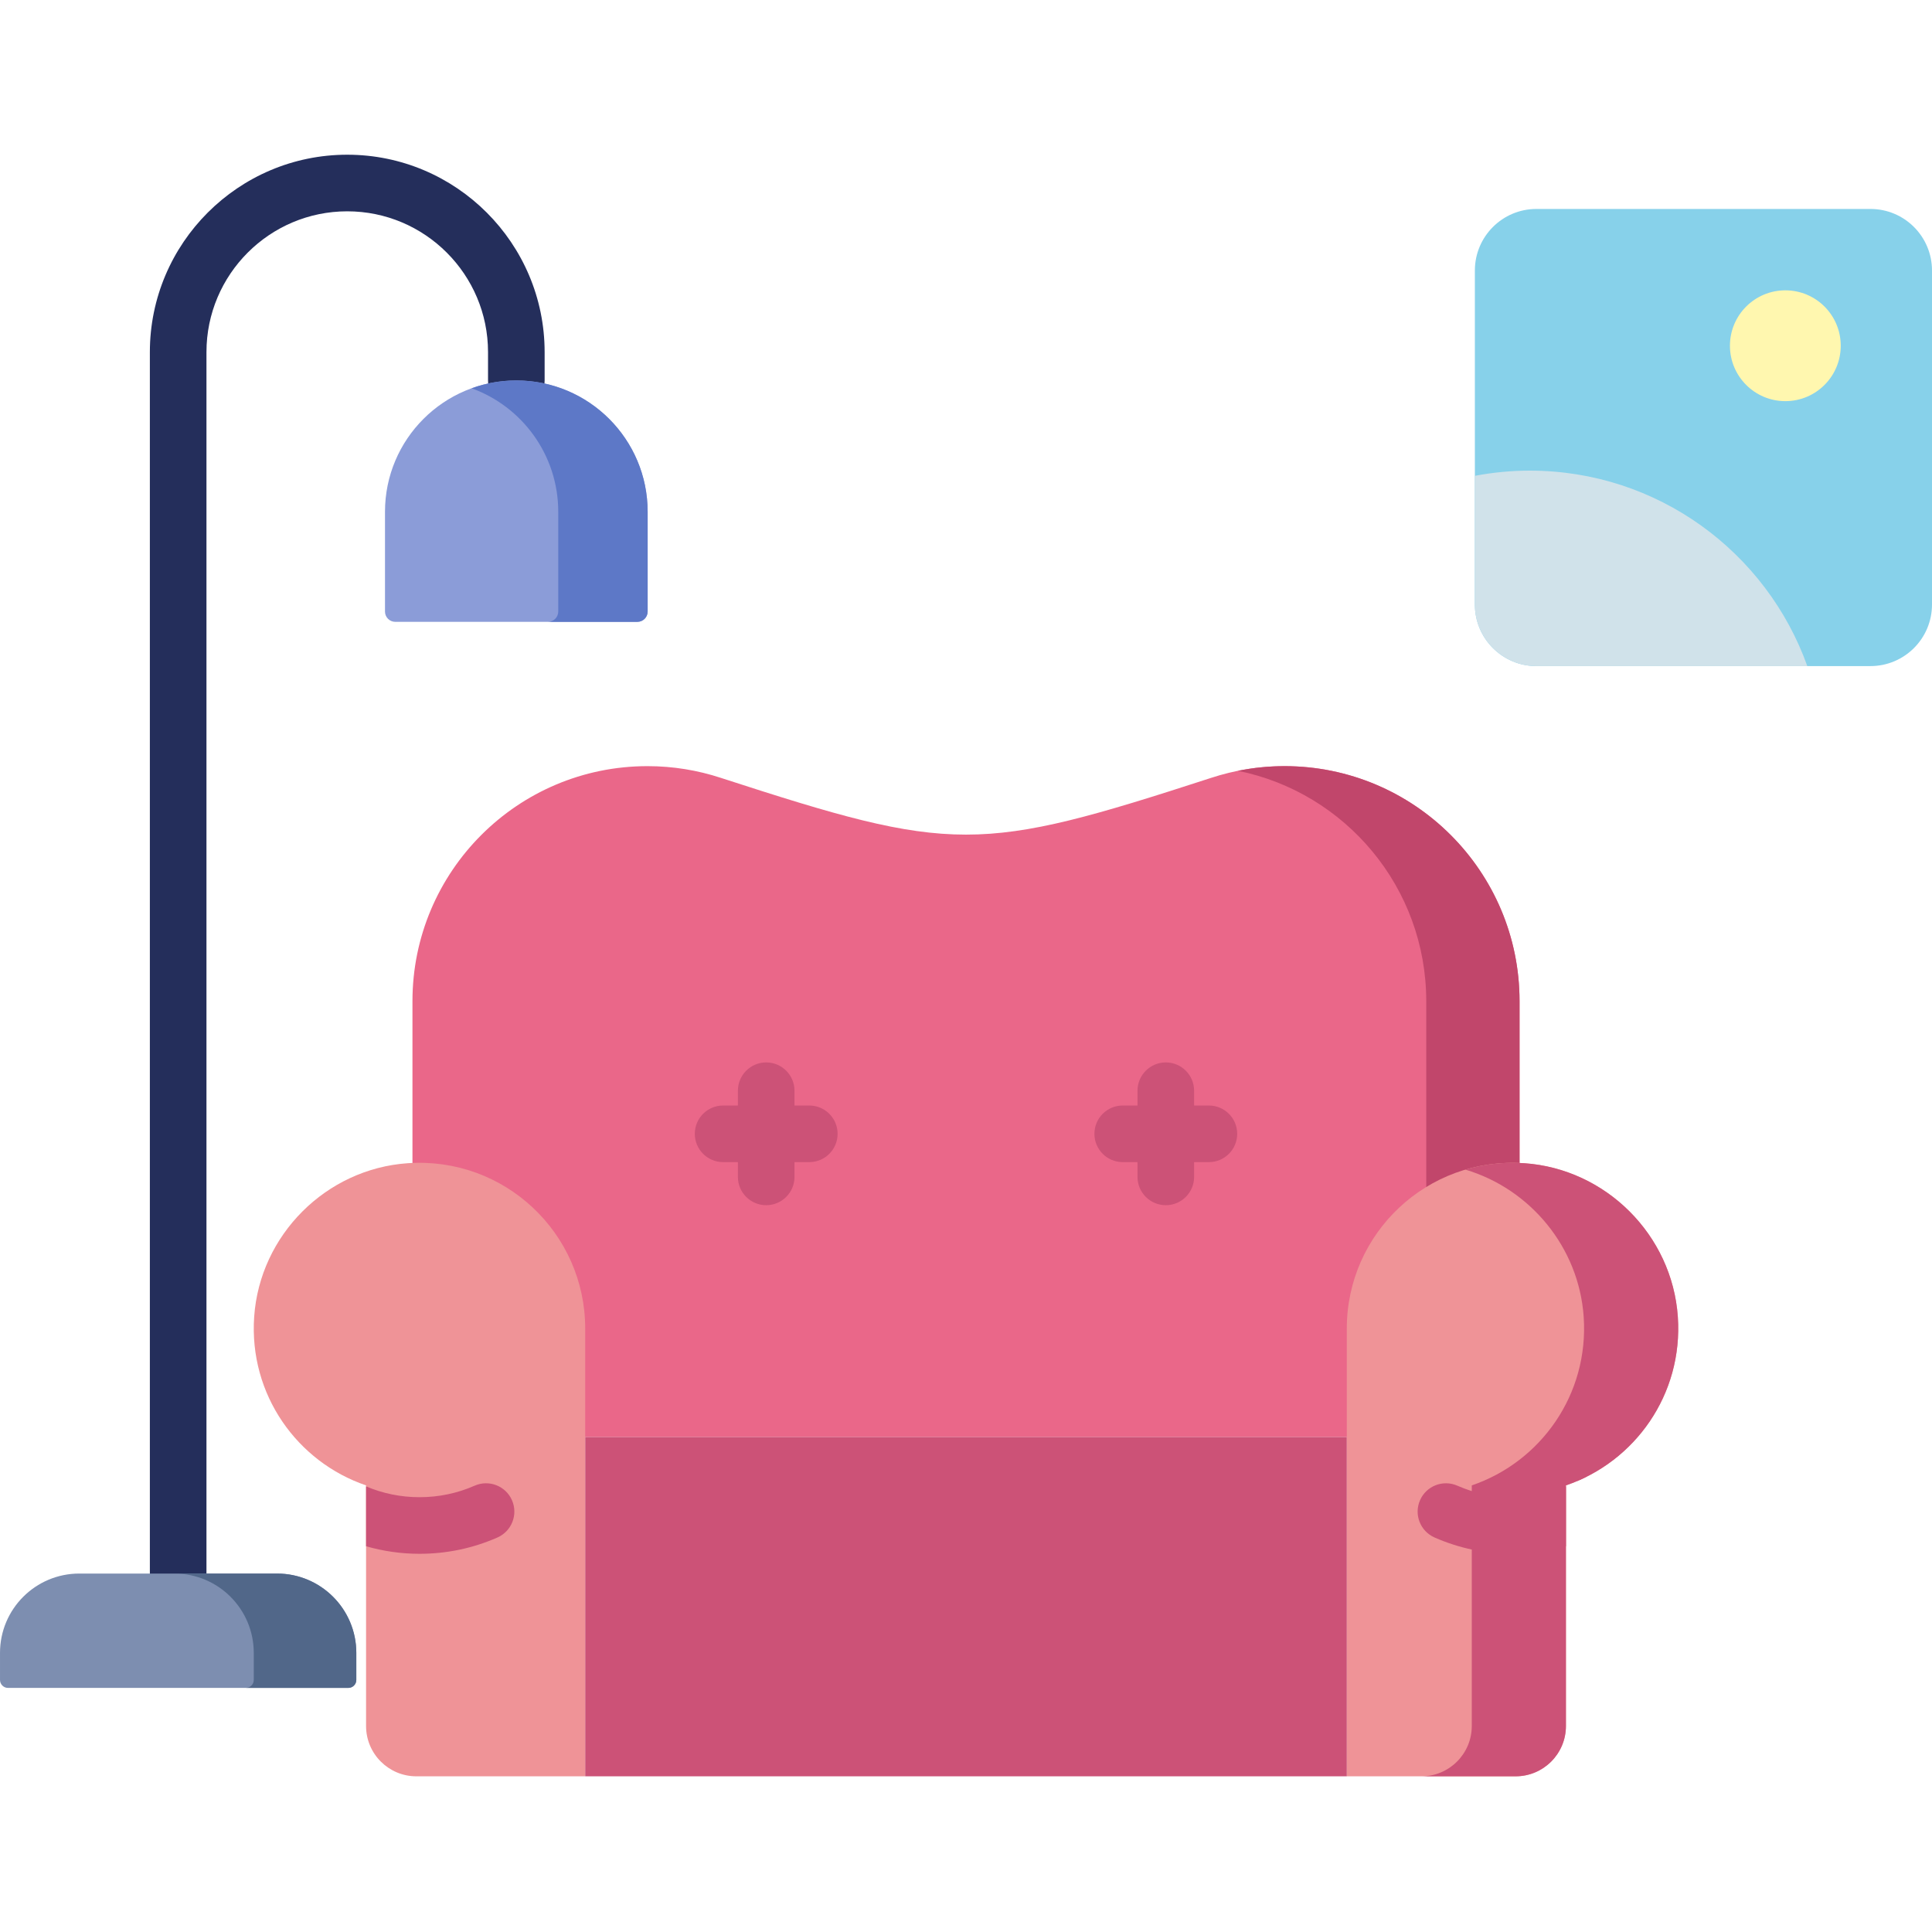
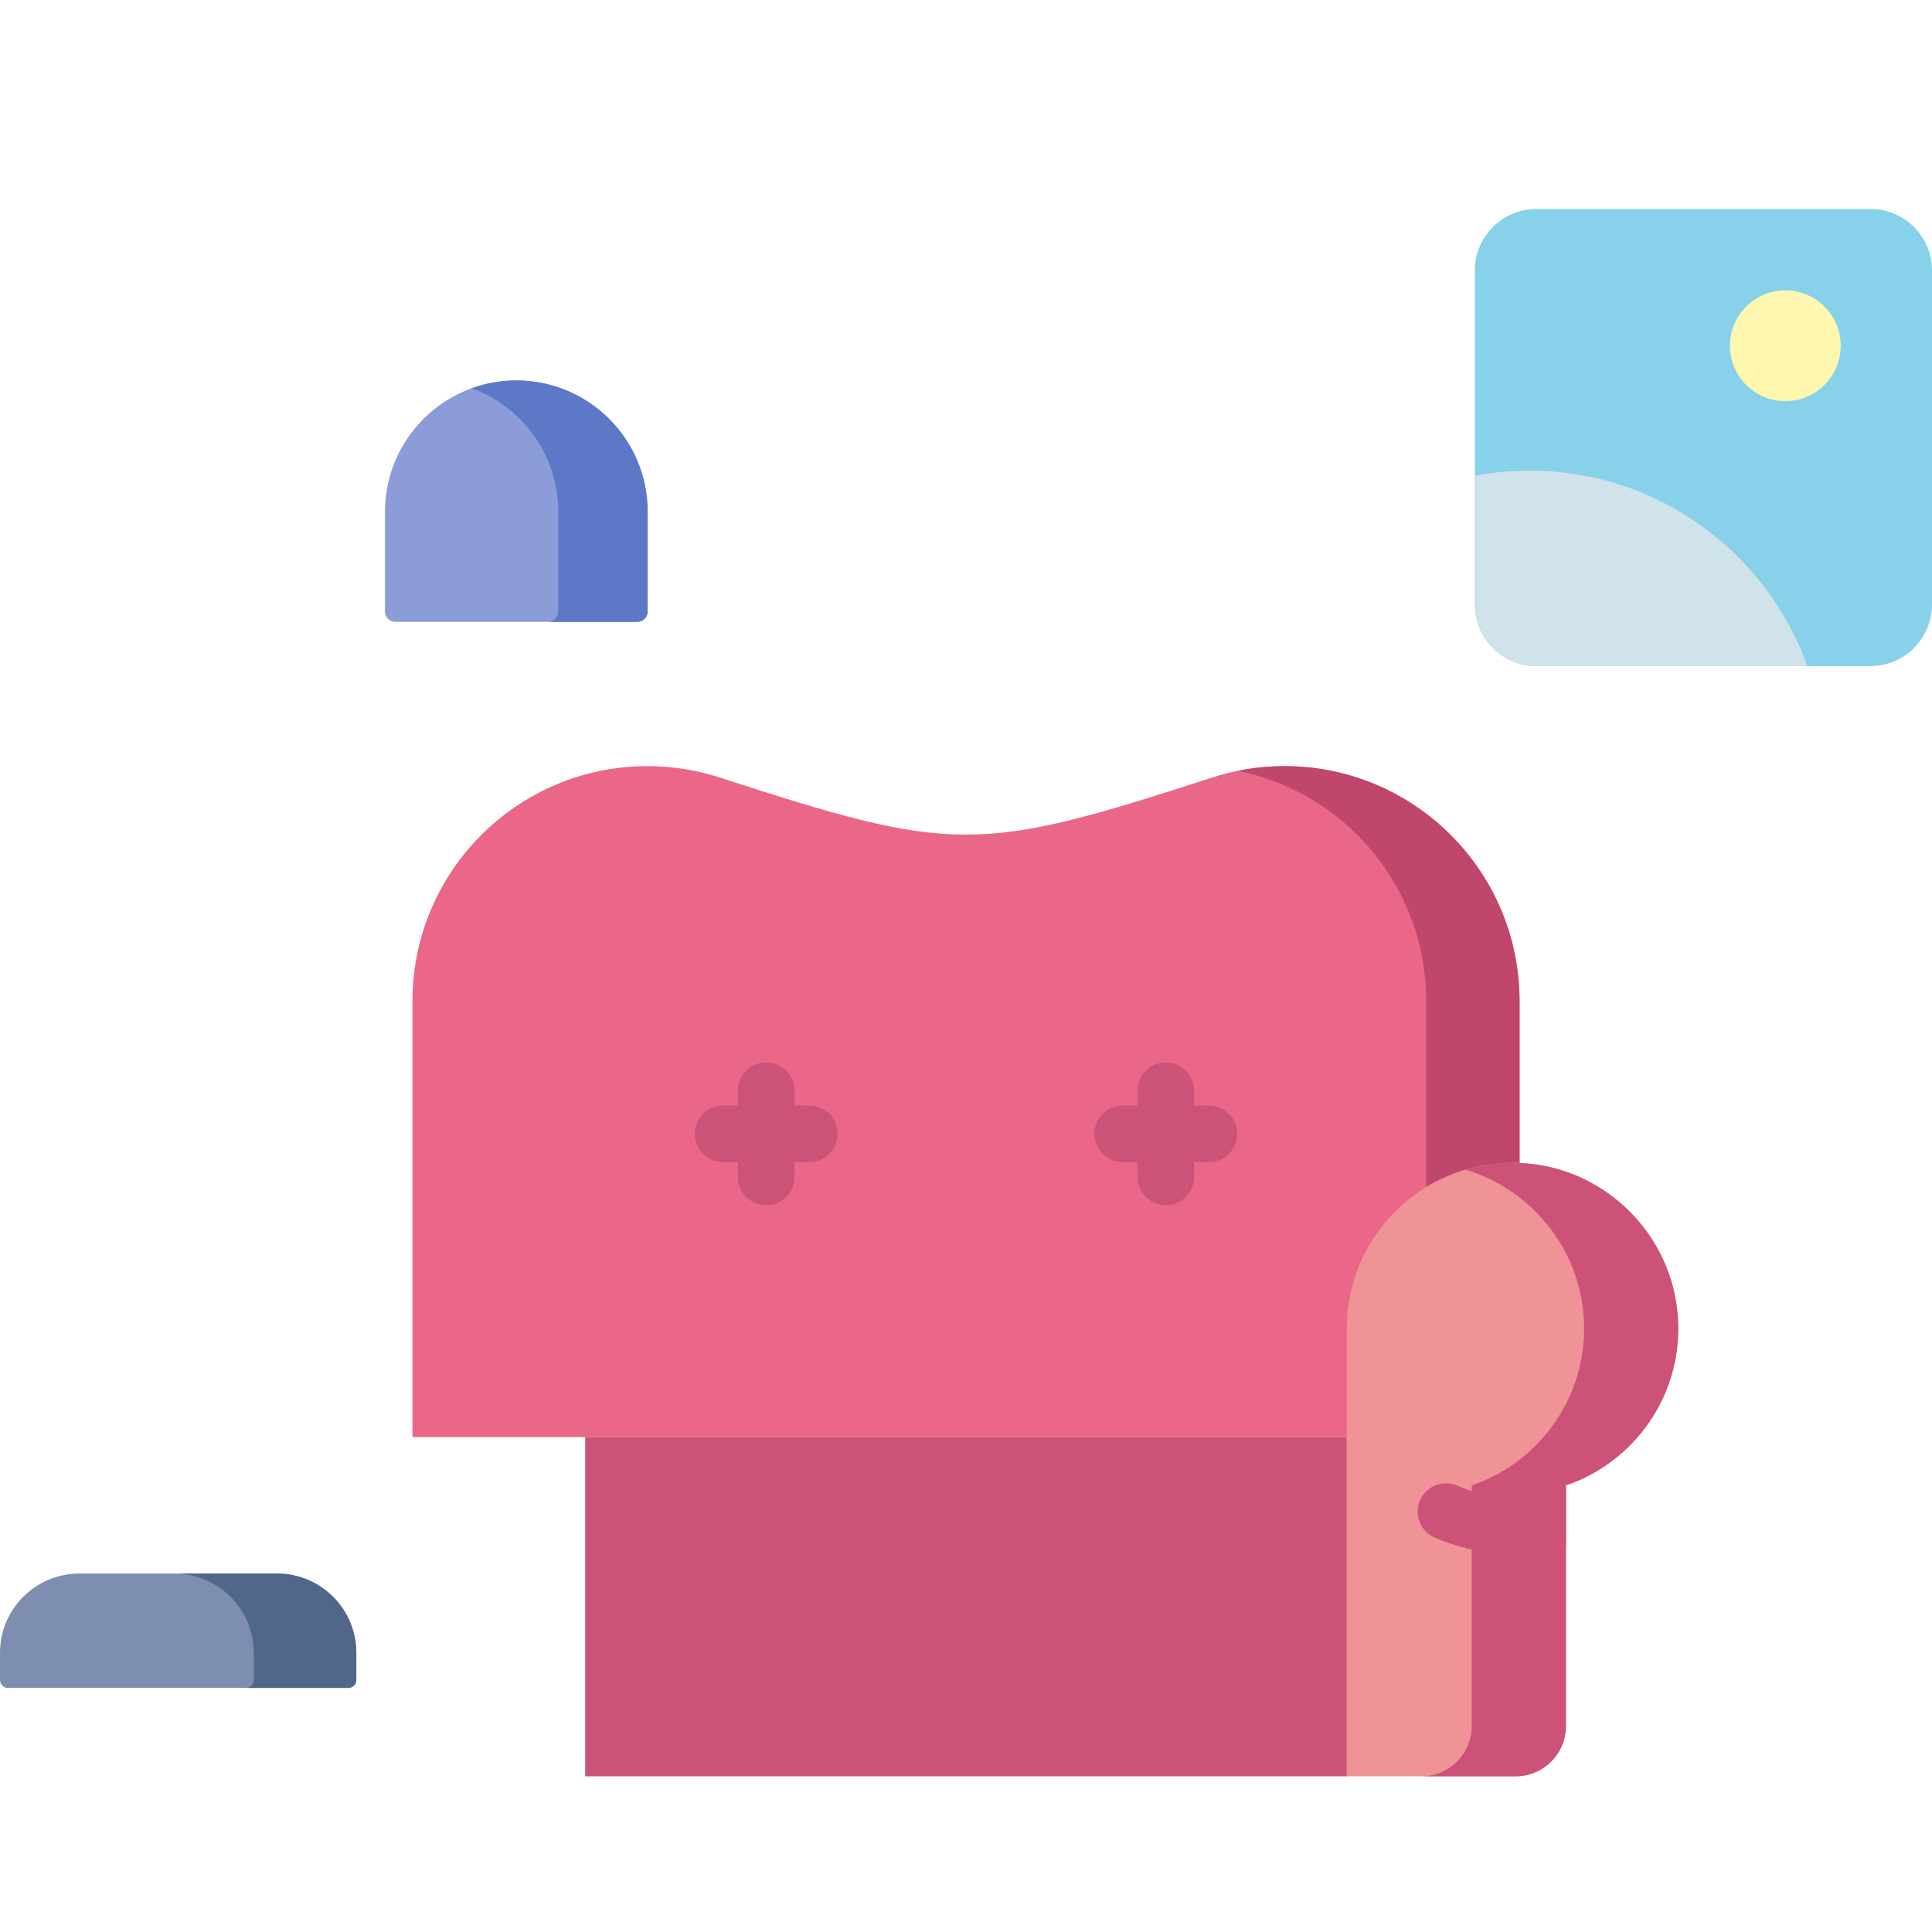
<svg xmlns="http://www.w3.org/2000/svg" viewBox="0 -41 512 512">
-   <path d="m47.215 383.508c-4.145 0-7.5-3.355-7.5-7.5v-323.695c0-28.844 23.465-52.312 52.309-52.312s52.309 23.465 52.309 52.312v7.512c0 4.141-3.355 7.5-7.5 7.5-4.141 0-7.5-3.359-7.5-7.5v-7.512c0-20.574-16.734-37.312-37.309-37.312-20.574 0-37.309 16.738-37.309 37.312v323.695c0 4.145-3.359 7.5-7.5 7.5zm0 0" fill="#242e5b" />
  <path d="m495.684 14.375h-88.512c-9.012 0-16.316 7.305-16.316 16.316v88.512c0 9.012 7.305 16.316 16.316 16.316h88.512c9.012 0 16.316-7.305 16.316-16.316v-88.512c0-9.012-7.305-16.316-16.316-16.316zm0 0" fill="#87d1ea" />
  <path d="m340.402 162.035c-6.793 0-13.324 1.102-19.441 3.109-61.719 20.051-68.203 20.051-129.922 0-6.117-2.008-12.648-3.109-19.441-3.109-34.402 0-62.293 27.891-62.293 62.293v115.504h293.391v-115.504c0-34.402-27.891-62.293-62.293-62.293zm0 0" fill="#ea6789" />
  <path d="m340.402 162.035c-4.227 0-8.352.43-12.344 1.234 28.473 5.742 49.914 30.895 49.914 61.059v115.504h24.723v-115.504c0-34.402-27.891-62.293-62.293-62.293zm0 0" fill="#c1466b" />
-   <path d="m108.047 267.262c-21.652 1.496-39.191 19.039-40.688 40.688-1.43 20.641 11.418 38.488 29.652 44.695v63.762c0 7.363 5.973 13.336 13.336 13.336h44.738v-118.672c0-25.285-21.375-45.582-47.039-43.809zm0 0" fill="#ef9397" />
-   <path d="m131.824 366.453c3.793-1.668 5.52-6.09 3.852-9.883-1.664-3.793-6.09-5.516-9.883-3.852-4.613 2.027-9.535 3.055-14.625 3.055-5.02 0-9.801-1.02-14.156-2.863v15.863c4.5 1.293 9.246 2 14.156 2 7.18 0 14.129-1.453 20.656-4.32zm0 0" fill="#cc5277" />
  <path d="m403.953 267.262c21.652 1.496 39.191 19.039 40.688 40.688 1.43 20.641-11.422 38.488-29.652 44.695v63.762c0 7.363-5.973 13.336-13.336 13.336h-44.738v-118.672c0-25.285 21.375-45.582 47.039-43.809zm0 0" fill="#ef9397" />
  <g fill="#cc5277">
    <path d="m444.645 307.949c-1.5-21.648-19.039-39.191-40.688-40.688-5.453-.375-10.707.25-15.605 1.703 17.164 5.109 30.066 20.555 31.34 38.984 1.426 20.641-11.422 38.488-29.656 44.695v63.762c0 7.363-5.969 13.336-13.336 13.336h24.953c7.367 0 13.336-5.973 13.336-13.336v-63.762c18.234-6.207 31.082-24.055 29.656-44.695zm0 0" />
    <path d="m414.988 352.91c-4.457 1.875-9.273 2.863-14.156 2.863-5.09 0-10.012-1.027-14.625-3.055-3.793-1.664-8.219.059-9.883 3.852-1.668 3.793.059 8.215 3.852 9.883 6.527 2.867 13.477 4.32 20.656 4.32 4.809 0 9.574-.695 14.156-2.004zm0 0" />
    <path d="m417.793 351.57c.965-.402 1.91-.84 2.836-1.309-.582.164-1.152.391-1.699.707-.371.215-.758.402-1.137.602zm0 0" />
    <path d="m155.086 339.828h201.832v89.914h-201.832zm0 0" />
    <path d="m214.473 251.973h-3.922v-3.922c0-4.141-3.359-7.5-7.5-7.5s-7.5 3.359-7.5 7.5v3.922h-3.922c-4.141 0-7.5 3.355-7.5 7.5 0 4.141 3.359 7.5 7.5 7.5h3.922v3.918c0 4.141 3.359 7.5 7.5 7.5s7.5-3.359 7.5-7.5v-3.918h3.922c4.141 0 7.5-3.359 7.5-7.5 0-4.145-3.359-7.5-7.5-7.5zm0 0" />
    <path d="m320.371 251.973h-3.922v-3.922c0-4.141-3.355-7.5-7.5-7.5-4.141 0-7.5 3.359-7.5 7.5v3.922h-3.918c-4.145 0-7.5 3.355-7.5 7.5 0 4.141 3.355 7.5 7.5 7.5h3.918v3.918c0 4.141 3.359 7.5 7.5 7.5 4.145 0 7.5-3.359 7.5-7.5v-3.918h3.922c4.141 0 7.5-3.359 7.5-7.5 0-4.145-3.359-7.5-7.5-7.5zm0 0" />
  </g>
  <path d="m136.832 59.824c-19.223 0-34.805 15.582-34.805 34.805v26.438c0 1.508 1.223 2.73 2.73 2.73h64.148c1.508 0 2.73-1.223 2.73-2.73v-26.438c0-19.223-15.582-34.805-34.805-34.805zm0 0" fill="#8b9cd8" />
  <path d="m136.832 59.824c-4.16 0-8.148.734-11.848 2.07 13.391 4.848 22.957 17.672 22.957 32.734v26.434c0 1.508-1.219 2.73-2.727 2.73h23.691c1.508 0 2.73-1.223 2.73-2.73v-26.434c0-19.223-15.582-34.805-34.805-34.805zm0 0" fill="#5d78c7" />
  <path d="m21.02 376.008h52.387c11.609 0 21.02 9.41 21.02 21.02v7.164c0 1.172-.949 2.121-2.121 2.121h-90.184c-1.172 0-2.121-.949-2.121-2.121v-7.164c0-11.609 9.41-21.02 21.02-21.02zm0 0" fill="#7d8eb0" />
  <path d="m73.406 376.008h-27.176c11.609 0 21.02 9.414 21.02 21.02v7.164c0 1.172-.949 2.121-2.121 2.121h27.176c1.172 0 2.121-.949 2.121-2.121v-7.164c0-11.609-9.41-21.02-21.02-21.02zm0 0" fill="#516789" />
  <path d="m487.816 50.625c0 8.109-6.57 14.684-14.68 14.684s-14.684-6.574-14.684-14.684 6.574-14.684 14.684-14.684 14.68 6.574 14.68 14.684zm0 0" fill="#fff7af" />
  <path d="m478.957 135.52c-10.801-30.191-39.648-51.797-73.551-51.797-4.977 0-9.836.484-14.551 1.375v34.105c0 9.012 7.305 16.316 16.32 16.316zm0 0" fill="#d0e2ea" />
</svg>